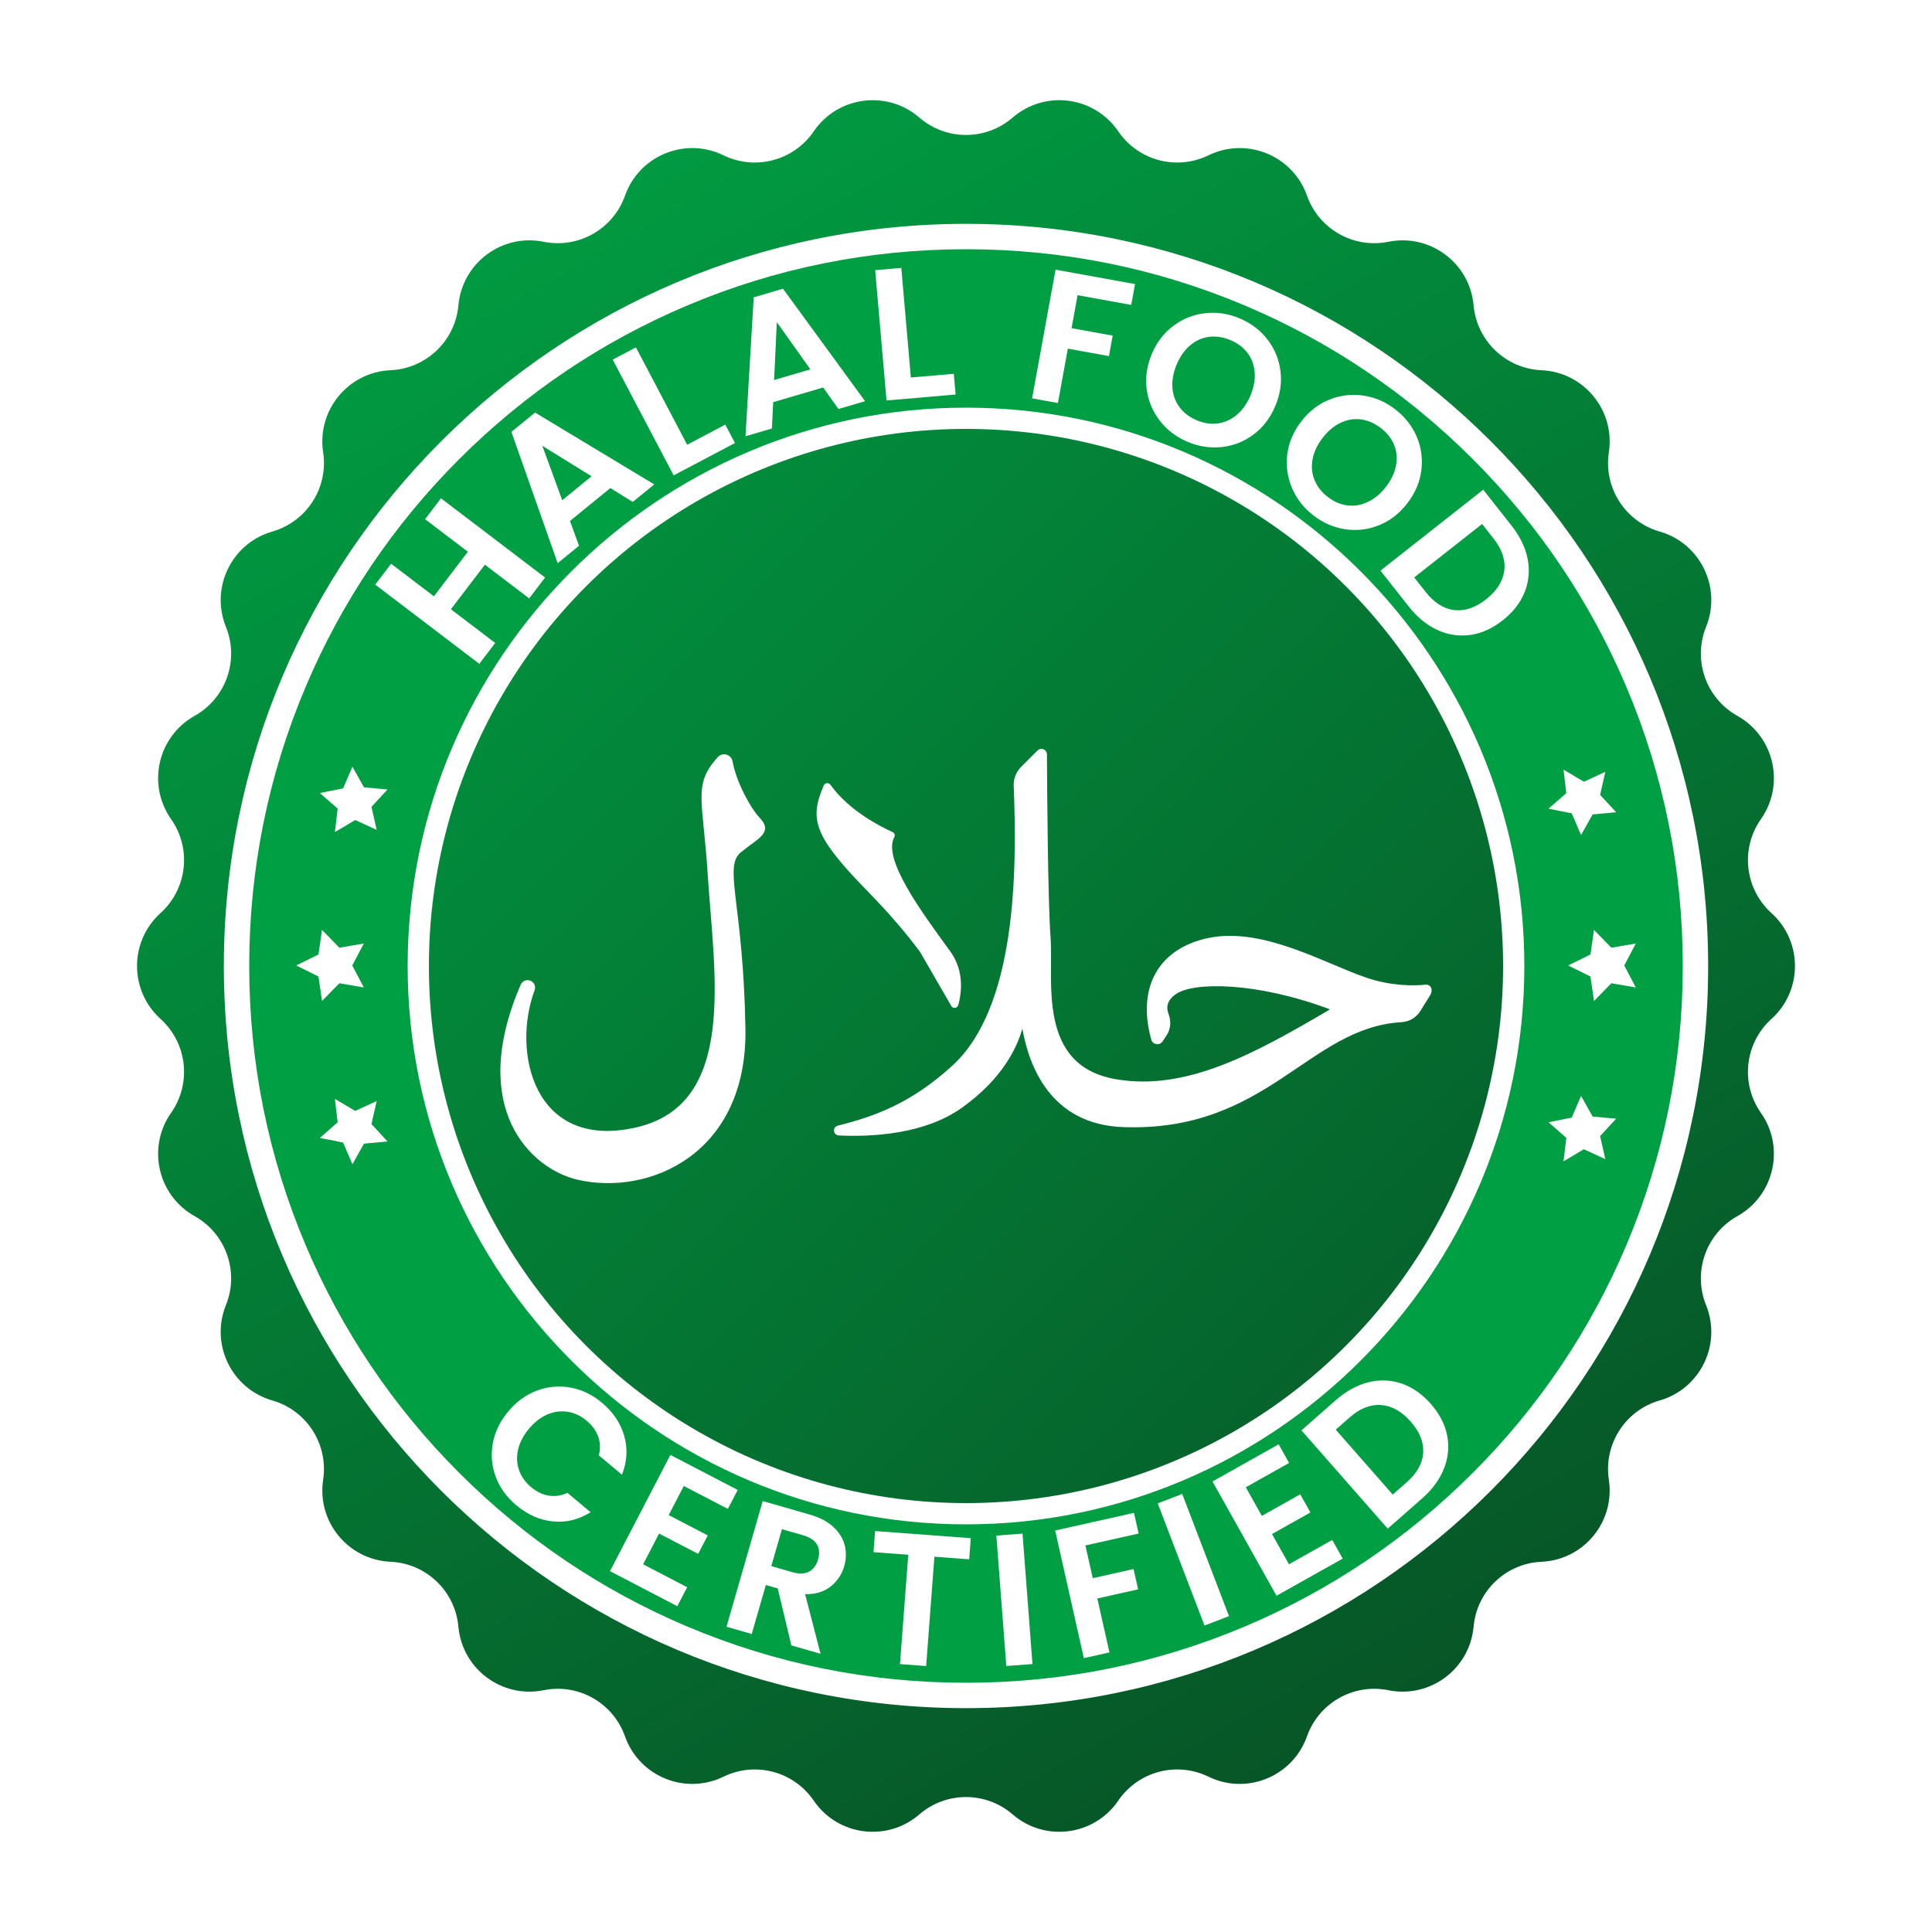
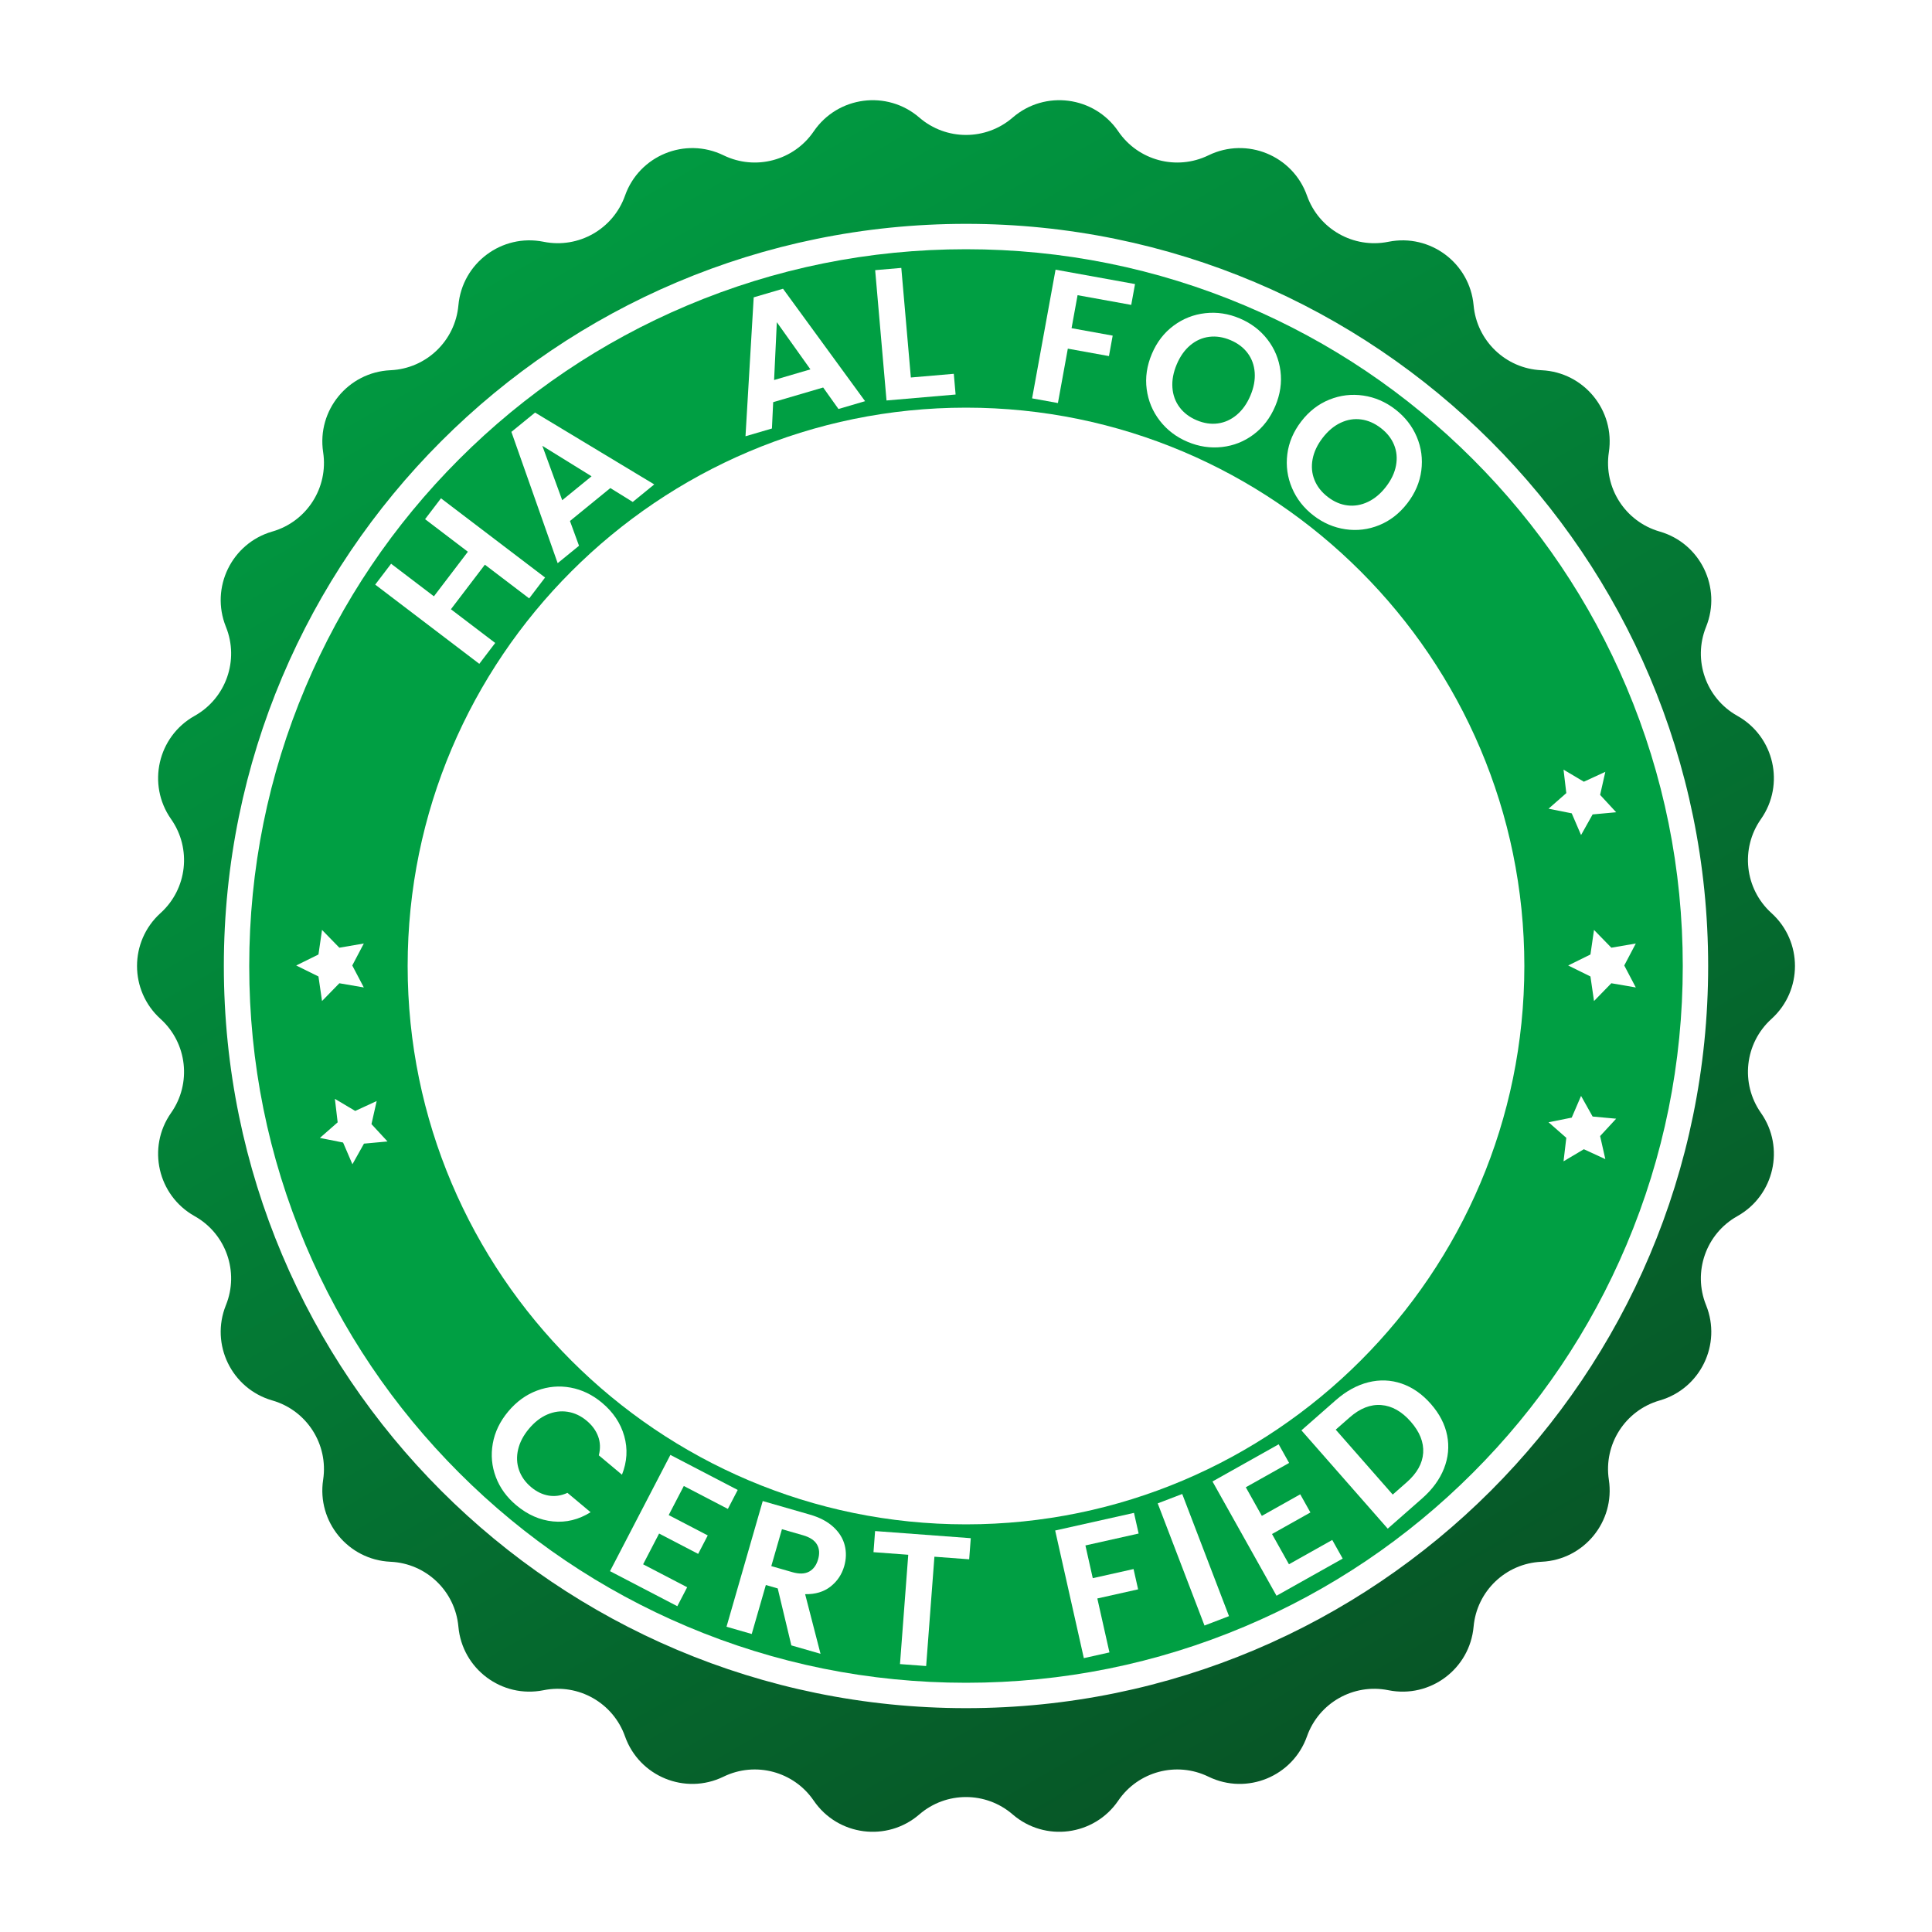
<svg xmlns="http://www.w3.org/2000/svg" version="1.1" id="Layer_1" x="0px" y="0px" viewBox="0 0 5000 5000" style="enable-background:new 0 0 5000 5000;" xml:space="preserve">
  <rect style="fill:#FFFFFF;" width="5000" height="5000" />
  <g>
    <g>
      <linearGradient id="SVGID_1_" gradientUnits="userSpaceOnUse" x1="609.793" y1="609.793" x2="4223.011" y2="4223.011">
        <stop offset="0" style="stop-color:#009F43" />
        <stop offset="1" style="stop-color:#075426" />
      </linearGradient>
-       <circle style="fill:url(#SVGID_1_);" cx="2500" cy="2500" r="1390" />
    </g>
    <g>
      <g>
        <linearGradient id="SVGID_00000053523018611715078090000017589761932534160036_" gradientUnits="userSpaceOnUse" x1="1218.14" y1="279.753" x2="3668.483" y2="4523.872">
          <stop offset="0" style="stop-color:#009F43" />
          <stop offset="1" style="stop-color:#075426" />
        </linearGradient>
        <path style="fill:url(#SVGID_00000053523018611715078090000017589761932534160036_);" d="M4584.034,2637.437l0.986-0.897     c80.458-73.247,80.458-199.832,0-273.079l-0.987-0.898c-68.652-62.501-80.221-166.258-27.022-242.345l0.451-0.645     c62.47-89.346,34.339-213.081-60.619-266.637l-1.063-0.599c-80.684-45.505-115.164-143.748-80.617-229.696l0.289-0.719     c40.723-101.311-14.885-215.642-119.724-246.155l-1.084-0.316c-88.776-25.838-144.755-113.355-130.988-204.784l0.084-0.559     c16.29-108.185-64.528-206.729-173.808-211.932l-1.134-0.054c-92.077-4.383-166.816-76.004-175.117-167.811l-0.02-0.215     c-9.883-109.308-112.365-185.916-220.001-164.456l-0.991,0.198c-90.02,17.948-179.555-32.955-210.175-119.488l-0.001-0.004     c-36.739-103.827-155.618-152.61-254.699-104.519l-0.519,0.252c-82.323,39.958-181.493,13.593-233.104-61.972l-0.188-0.275     c-62.169-91.024-189.724-107.654-273.154-35.614l-0.153,0.132c-69.318,59.856-172.036,59.856-241.354,0l-0.152-0.131     c-83.43-72.041-210.986-55.41-273.154,35.615l-0.183,0.268c-51.611,75.566-150.783,101.932-233.107,61.972l-0.513-0.249     c-99.08-48.093-217.961,0.691-254.7,104.518v0c-30.62,86.534-120.156,137.437-210.176,119.488l-0.99-0.197     c-107.635-21.461-210.118,55.146-220.002,164.454l-0.02,0.216c-8.301,91.806-83.04,163.426-175.116,167.81l-1.138,0.054     c-109.28,5.202-190.098,103.746-173.808,211.931l0.084,0.56c13.767,91.429-42.212,178.946-130.989,204.784l-1.086,0.316     c-104.839,30.513-160.447,144.843-119.725,246.154l0.291,0.724c34.546,85.947,0.066,184.189-80.617,229.694l-1.069,0.603     c-94.957,53.556-123.087,177.289-60.618,266.635l0.453,0.648c53.199,76.088,41.629,179.844-27.023,242.344l-0.986,0.898     c-80.457,73.247-80.458,199.831,0,273.079l0.987,0.898c68.652,62.501,80.222,166.258,27.022,242.345l-0.451,0.645     c-62.47,89.346-34.339,213.081,60.619,266.636l1.063,0.599c80.684,45.505,115.164,143.748,80.617,229.696l-0.289,0.719     c-40.723,101.311,14.885,215.642,119.724,246.155l1.085,0.316c88.776,25.838,144.755,113.355,130.988,204.784l-0.084,0.559     c-16.29,108.185,64.528,206.729,173.809,211.931l1.134,0.054c92.077,4.383,166.816,76.004,175.117,167.811l0.019,0.215     c9.883,109.309,112.365,185.916,220.001,164.456l0.991-0.197c90.02-17.948,179.555,32.955,210.175,119.488l0.001,0.004     c36.739,103.826,155.618,152.61,254.698,104.519l0.519-0.252c82.323-39.958,181.494-13.593,233.104,61.972l0.188,0.275     c62.169,91.023,189.724,107.654,273.154,35.614l0.153-0.132c69.318-59.855,172.036-59.855,241.354,0l0.151,0.13     c83.43,72.041,210.986,55.41,273.154-35.615l0.183-0.268c51.611-75.566,150.783-101.931,233.107-61.972l0.513,0.249     c99.08,48.093,217.961-0.691,254.7-104.518v0c30.62-86.534,120.156-137.437,210.176-119.488l0.99,0.197     c107.636,21.461,210.118-55.146,220.002-164.454l0.02-0.216c8.301-91.806,83.04-163.426,175.116-167.81l1.139-0.054     c109.28-5.202,190.098-103.747,173.808-211.931l-0.084-0.56c-13.767-91.429,42.212-178.945,130.988-204.783l1.086-0.316     c104.839-30.513,160.447-144.843,119.725-246.154l-0.292-0.724c-34.546-85.947-0.065-184.189,80.617-229.694l1.069-0.603     c94.957-53.556,123.087-177.289,60.618-266.635l-0.453-0.648C4503.812,2803.694,4515.382,2699.937,4584.034,2637.437z      M2500,4420.689c-1060.768,0-1920.69-859.922-1920.69-1920.689S1439.232,579.31,2500,579.31S4420.689,1439.232,4420.689,2500     S3560.768,4420.689,2500,4420.689z" />
      </g>
    </g>
    <g>
      <path style="fill:#009F43;" d="M2500,4355c-250.332,0-493.286-49.072-722.112-145.859    c-220.918-93.438-419.277-227.163-589.57-397.456c-170.295-170.298-304.019-368.657-397.458-589.57    C694.075,2993.286,645,2750.332,645,2500s49.075-493.286,145.859-722.112c93.44-220.918,227.163-419.277,397.458-589.57    c170.293-170.295,368.652-304.019,589.57-397.458C2006.714,694.075,2249.668,645,2500,645s493.286,49.075,722.114,145.859    c220.913,93.44,419.272,227.163,589.57,397.458c170.293,170.293,304.019,368.652,397.456,589.57    C4305.928,2006.714,4355,2249.668,4355,2500s-49.072,493.286-145.859,722.114c-93.438,220.913-227.163,419.272-397.456,589.57    c-170.298,170.293-368.657,304.019-589.57,397.456C2993.286,4305.928,2750.332,4355,2500,4355z M2500,1055    c-796.775,0-1445,648.225-1445,1445c0,796.777,648.225,1445,1445,1445c796.777,0,1445-648.223,1445-1445    C3945,1703.225,3296.777,1055,2500,1055z" />
    </g>
    <g>
      <g>
-         <polygon style="fill:#FFFFFF;" points="827.884,2052.359 887.885,2040.405 912.053,1984.201 941.963,2037.571 1002.885,2043.188      961.369,2088.126 974.853,2147.802 919.285,2122.205 866.697,2153.47 873.87,2092.712    " />
-       </g>
+         </g>
      <g>
        <polygon style="fill:#FFFFFF;" points="4007.6,2904.361 4067.6,2892.407 4091.768,2836.203 4121.678,2889.573 4182.6,2895.19      4141.084,2940.128 4154.568,2999.804 4099,2974.208 4046.413,3005.472 4053.585,2944.714    " />
      </g>
      <g>
        <polygon style="fill:#FFFFFF;" points="766.558,2498.645 824.165,2470.215 833.402,2406.642 878.243,2452.644 941.558,2441.784      911.665,2498.645 941.558,2555.506 878.243,2544.646 833.402,2590.648 824.165,2527.076    " />
      </g>
      <g>
        <polygon style="fill:#FFFFFF;" points="4058.442,2498.645 4116.048,2470.215 4125.286,2406.642 4170.126,2452.644      4233.442,2441.784 4203.548,2498.645 4233.442,2555.506 4170.126,2544.646 4125.286,2590.648 4116.048,2527.076    " />
      </g>
      <g>
        <polygon style="fill:#FFFFFF;" points="827.884,2944.931 873.87,2904.578 866.697,2843.82 919.285,2875.085 974.853,2849.489      961.369,2909.164 1002.885,2954.103 941.963,2959.719 912.053,3013.089 887.885,2956.885    " />
      </g>
      <g>
        <polygon style="fill:#FFFFFF;" points="4007.6,2092.929 4053.585,2052.576 4046.413,1991.818 4099,2023.083 4154.568,1997.486      4141.084,2057.162 4182.6,2102.1 4121.678,2107.717 4091.768,2161.087 4067.6,2104.883    " />
      </g>
    </g>
    <path id="XMLID_00000104700403722114357740000002136562220467792019_" style="fill:#FFFFFF;" d="M2245.895,2307.021   c-140.218-143.503-151.858-186.487-114.027-274.231c3.139-7.284,12.794-8.121,17.41-1.674   c48.418,67.642,130.957,108.922,160.559,122.159c5.119,2.294,7.29,8.364,4.596,13.283   c-30.593,55.773,67.651,189.884,144.245,294.76c13.443,18.413,21.155,37.829,25.137,56.493c0,0,0,0,0,0.251   c6.616,31.982,1.883,62.141-3.833,83.045c-2.525,9.252-15.505,9.958-18.804,0.951l-80.165-138.575   C2347.498,2418.082,2303.762,2366.333,2245.895,2307.021z M1895.772,1970.209c-3.342-18.304-26.463-24.329-38.758-10.363   c-64.112,72.804-38.06,105.114-25.314,304.947c16.268,255.086,77.825,592.903-185.165,652.936   c-264.819,60.458-322.531-194.68-263.119-354.639c3.645-9.812-0.543-20.704-10.135-24.9c-9.795-4.279-21.424,0.251-25.663,10.066   c-138.215,319.921,25.96,476.946,147.193,504.894c184.508,42.528,439.948-65.962,434.353-391.773   c-5.591-325.814-57.973-418.322-11.549-455.948c46.427-37.626,85.238-50.797,46.804-90.849   C1944.801,2094.134,1906.189,2027.277,1895.772,1970.209z M3689.561,2548.347c-33.404,3.296-89.943,3.519-154.663-18.547   c-103.814-35.395-262.802-128.969-401.237-103.523c-128.8,23.675-193.734,122.208-154.183,264.25   c3.714,13.34,21.624,16.094,29.299,4.568l10.29-15.451c11.031-16.565,12.257-37.283,5.013-55.819   c-5.804-14.857-5.619-34.341,19.79-51.557c45.71-30.973,206.614-31.779,398.195,39.943   c-194.214,114.315-372.655,212.921-555.72,180.483c-203.761-36.104-159.25-255.563-167.506-365.931   c-6.787-90.726-8.884-375.985-9.415-474.638c-0.069-12.646-15.357-18.787-24.306-9.849l-42.351,42.296   c-12.989,12.971-20.05,30.767-19.313,49.115c9.089,224.77,6.319,573.122-158.639,724.094   c-107.208,98.115-202.041,131.731-296.489,155.337c-14.428,3.608-12.591,24.677,2.262,25.397   c85.273,4.113,223.128-2.52,320.672-72.961c102.195-73.804,139.372-151.05,154.709-203.421   c16.582,95.787,72.51,248.094,260.6,254.801c373.389,13.317,479.083-257.886,720.778-271.58   c19.801-1.123,37.866-11.763,48.355-28.602l24.872-39.945C3710.616,2560.679,3702.121,2547.105,3689.561,2548.347z" />
    <g>
      <g>
        <path style="fill:#FFFFFF;" d="M1389.956,3598.784c28.433-10.562,57.344-13.135,86.743-7.715     c29.39,5.42,56.489,18.511,81.284,39.263c29.006,24.282,48.196,52.998,57.571,86.147c9.37,33.14,7.4,66.494-5.901,100.054     l-59.875-50.122c4.419-17.383,3.828-33.687-1.77-48.921c-5.603-15.225-15.466-28.76-29.597-40.586     c-15.127-12.666-31.533-20.391-49.219-23.174c-17.69-2.793-35.217-0.488-52.566,6.909c-17.358,7.402-33.296,19.785-47.81,37.144     c-14.312,17.114-23.628,34.932-27.947,53.457c-4.321,18.516-3.547,36.245,2.319,53.174c5.862,16.924,16.36,31.719,31.484,44.38     c14.133,11.831,29.236,19.097,45.31,21.802c16.074,2.7,32.268,0.347,48.591-7.075l59.875,50.117     c-30.876,19.277-63.328,27.217-97.358,23.813c-34.041-3.403-65.684-17.349-94.937-41.836     c-24.795-20.757-42.456-45.127-52.971-73.12c-10.525-27.993-13.145-56.865-7.874-86.606s18.586-57.383,39.951-82.935     C1336.624,3627.412,1361.521,3609.355,1389.956,3598.784z" />
        <path style="fill:#FFFFFF;" d="M1769.705,3845.713l-39.131,75.317l101.096,52.632l-24.819,47.773l-101.096-52.632l-41.365,79.619     l114.001,59.351l-25.491,49.063l-174.229-90.703l156.296-300.84l174.226,90.708l-25.488,49.063L1769.705,3845.713z" />
        <path style="fill:#FFFFFF;" d="M2048.013,4258.267l-35.247-147.412l-30.762-8.848l-36.533,126.758l-65.254-18.77l93.752-325.288     l122.117,35.127c25.168,7.241,45.334,17.837,60.493,31.787c15.161,13.95,24.995,29.736,29.509,47.349     c4.512,17.622,4.082,35.747-1.289,54.385c-6.179,21.44-17.974,38.989-35.366,52.661c-17.402,13.667-39.316,20.229-65.74,19.692     l39.827,154.282L2048.013,4258.267z M1996.108,4053.071l54.534,15.688c17.71,5.098,32.144,4.629,43.311-1.416     c11.157-6.04,18.938-16.67,23.325-31.899c4.299-14.912,3.279-27.734-3.044-38.472c-6.331-10.732-18.345-18.652-36.057-23.745     l-54.534-15.688L1996.108,4053.071z" />
        <path style="fill:#FFFFFF;" d="M2512.349,3980.815l-4.131,54.653l-89.963-6.704l-21.384,282.92l-67.712-5.044l21.384-282.92     l-89.961-6.704l4.131-54.648L2512.349,3980.815z" />
-         <path style="fill:#FFFFFF;" d="M2646.255,3968.975l25.786,337.544l-67.71,5.098l-25.781-337.544L2646.255,3968.975z" />
        <path style="fill:#FFFFFF;" d="M2934.756,3915.317l12.017,53.472l-137.734,30.806l19.028,84.702l105.547-23.604l11.802,52.524     l-105.547,23.608l31.357,139.595l-66.265,14.819l-74.199-330.298L2934.756,3915.317z" />
        <path style="fill:#FFFFFF;" d="M3059.58,3866.421l121.055,316.143l-63.403,24.297l-121.06-316.147L3059.58,3866.421z" />
        <path style="fill:#FFFFFF;" d="M3224.15,3849.038l41.484,74.043l99.385-55.801l26.313,46.963l-99.38,55.806l43.853,78.276     l112.07-62.93l27.021,48.237l-171.27,96.167l-165.708-295.757l171.274-96.167l27.021,48.232L3224.15,3849.038z" />
        <path style="fill:#FFFFFF;" d="M3541.26,3577.358c29.448-7.363,58.179-6.25,86.196,3.354     c28.008,9.609,53.213,27.173,75.61,52.686s36.44,52.666,42.134,81.45c5.693,28.789,2.983,57.314-8.125,85.576     c-11.113,28.271-30.029,54.141-56.748,77.612l-88.901,78.11l-223.335-254.414l88.906-78.105     C3483.716,3600.156,3511.802,3584.736,3541.26,3577.358z M3683.174,3759.98c1.777-27.388-8.96-54.321-32.212-80.806     c-23.247-26.484-48.721-40.801-76.416-42.939c-27.69-2.139-54.897,8.53-81.616,32.002l-36.069,31.689l147.5,168.027     l36.069-31.689C3667.148,3812.793,3681.396,3787.363,3683.174,3759.98z" />
      </g>
      <g>
        <path style="fill:#FFFFFF;" d="M1141.252,1289.624l269.402,205l-41.157,54.006l-114.631-87.229l-87.898,115.339l114.629,87.227     l-41.155,54.006L971.04,1512.971l41.157-54.004l110.769,84.292l87.9-115.339l-110.771-84.292L1141.252,1289.624z" />
        <path style="fill:#FFFFFF;" d="M1579.539,1263.105l-104.492,85.208l23.445,64.114l-55.254,45.056l-119.749-339.792l61.27-49.961     l308.435,185.93l-55.63,45.361L1579.539,1263.105z M1530.952,1232.634l-127.4-78.85l51.472,140.764L1530.952,1232.634z" />
-         <path style="fill:#FFFFFF;" d="M1778.406,1150.94l98.66-52.056l25.083,47.634l-158.713,83.74L1585.71,930.718l60.054-31.685     L1778.406,1150.94z" />
        <path style="fill:#FFFFFF;" d="M2130.354,1002.844l-129.377,37.954l-3.223,68.169l-68.413,20.071l21.24-359.534l75.857-22.253     l212.385,290.996l-68.877,20.205L2130.354,1002.844z M2097.356,955.916l-86.929-122.087l-7.08,149.666L2097.356,955.916z" />
        <path style="fill:#FFFFFF;" d="M2357.285,976.96l111.14-9.56l4.673,53.63l-178.789,15.381l-29.392-337.251l67.649-5.82     L2357.285,976.96z" />
        <path style="fill:#FFFFFF;" d="M2937.446,735.151l-9.824,53.918l-138.877-25.144l-15.562,85.408l106.426,19.27l-9.653,52.961     l-106.426-19.267l-25.649,140.757l-66.812-12.097l60.688-333.047L2937.446,735.151z" />
        <path style="fill:#FFFFFF;" d="M3001.641,1088.862c-18.633-24.026-29.966-51.201-34.004-81.526     c-4.043-30.317,0.42-60.815,13.379-91.497c12.837-30.381,31.523-54.68,56.074-72.913c24.551-18.227,51.924-29.028,82.134-32.402     c30.2-3.369,59.897,1.111,89.087,13.457c29.482,12.468,53.457,30.691,71.943,54.653c18.481,23.967,29.668,51.079,33.56,81.335     c3.887,30.261-0.581,60.576-13.413,90.957c-12.964,30.681-31.65,55.164-56.04,73.455c-24.404,18.296-51.714,29.126-81.914,32.495     c-30.21,3.374-59.902-1.113-89.082-13.457C3044.175,1131.077,3020.264,1112.891,3001.641,1088.862z M3151.914,1095.813     c17.881-2.441,34.175-9.851,48.887-22.241c14.707-12.383,26.465-28.999,35.273-49.851c8.809-20.845,12.495-40.794,11.06-59.829     c-1.431-19.038-7.534-35.747-18.306-50.137c-10.771-14.38-25.537-25.544-44.297-33.482c-18.76-7.934-37.129-10.784-55.093-8.555     c-17.969,2.229-34.272,9.463-48.916,21.699c-14.648,12.236-26.377,28.784-35.181,49.629     c-8.809,20.85-12.529,40.869-11.157,60.054c1.372,19.189,7.48,36.077,18.345,50.676c10.854,14.595,25.664,25.862,44.424,33.799     C3115.718,1095.51,3134.038,1098.257,3151.914,1095.813z" />
        <path style="fill:#FFFFFF;" d="M3343.711,1263.013c-11.914-27.979-15.962-57.144-12.153-87.502     c3.804-30.352,15.874-58.718,36.206-85.095c20.137-26.118,44.39-44.868,72.769-56.257c28.369-11.382,57.588-14.866,87.661-10.442     c30.059,4.424,57.637,16.313,82.725,35.681c25.337,19.561,43.887,43.284,55.669,71.167     c11.777,27.883,15.698,56.953,11.768,87.207c-3.936,30.256-15.967,58.442-36.104,84.563     c-20.332,26.377-44.629,45.303-72.866,56.79c-28.252,11.487-57.412,15.015-87.471,10.591     c-30.073-4.424-57.646-16.318-82.725-35.681C3374.106,1314.666,3355.61,1290.994,3343.711,1263.013z M3487.256,1307.971     c17.915,2.188,35.552-0.835,52.93-9.075c17.368-8.235,32.964-21.316,46.787-39.243c13.813-17.92,22.456-36.277,25.908-55.056     s1.802-36.492-4.956-53.149c-6.758-16.65-18.198-31.206-34.321-43.655c-16.123-12.446-33.159-19.875-51.094-22.292     c-17.949-2.412-35.547,0.435-52.822,8.545c-17.275,8.108-32.827,21.128-46.641,39.05c-13.818,17.927-22.505,36.343-26.06,55.247     c-3.555,18.911-1.938,36.799,4.854,53.682c6.782,16.88,18.242,31.548,34.365,43.997     C3452.329,1298.467,3469.346,1305.786,3487.256,1307.971z" />
-         <path style="fill:#FFFFFF;" d="M3953.555,1446.88c5.791,29.8,3.145,58.428-7.939,85.886     c-11.089,27.451-29.971,51.682-56.646,72.686c-26.675,21.001-54.541,33.577-83.584,37.727     c-29.058,4.148-57.402-0.078-85.039-12.678c-27.642-12.6-52.471-32.866-74.487-60.796l-73.271-92.93l265.981-209.421     l73.267,92.93C3933.857,1388.21,3947.759,1417.08,3953.555,1446.88z M3763.613,1578.843c27.256,3.232,54.727-6.052,82.417-27.854     c27.686-21.799,43.34-46.472,46.953-74.009c3.613-27.534-5.591-55.271-27.612-83.198l-29.727-37.705l-175.669,138.315     l29.727,37.705C3711.724,1560.024,3736.362,1575.608,3763.613,1578.843z" />
      </g>
    </g>
  </g>
</svg>